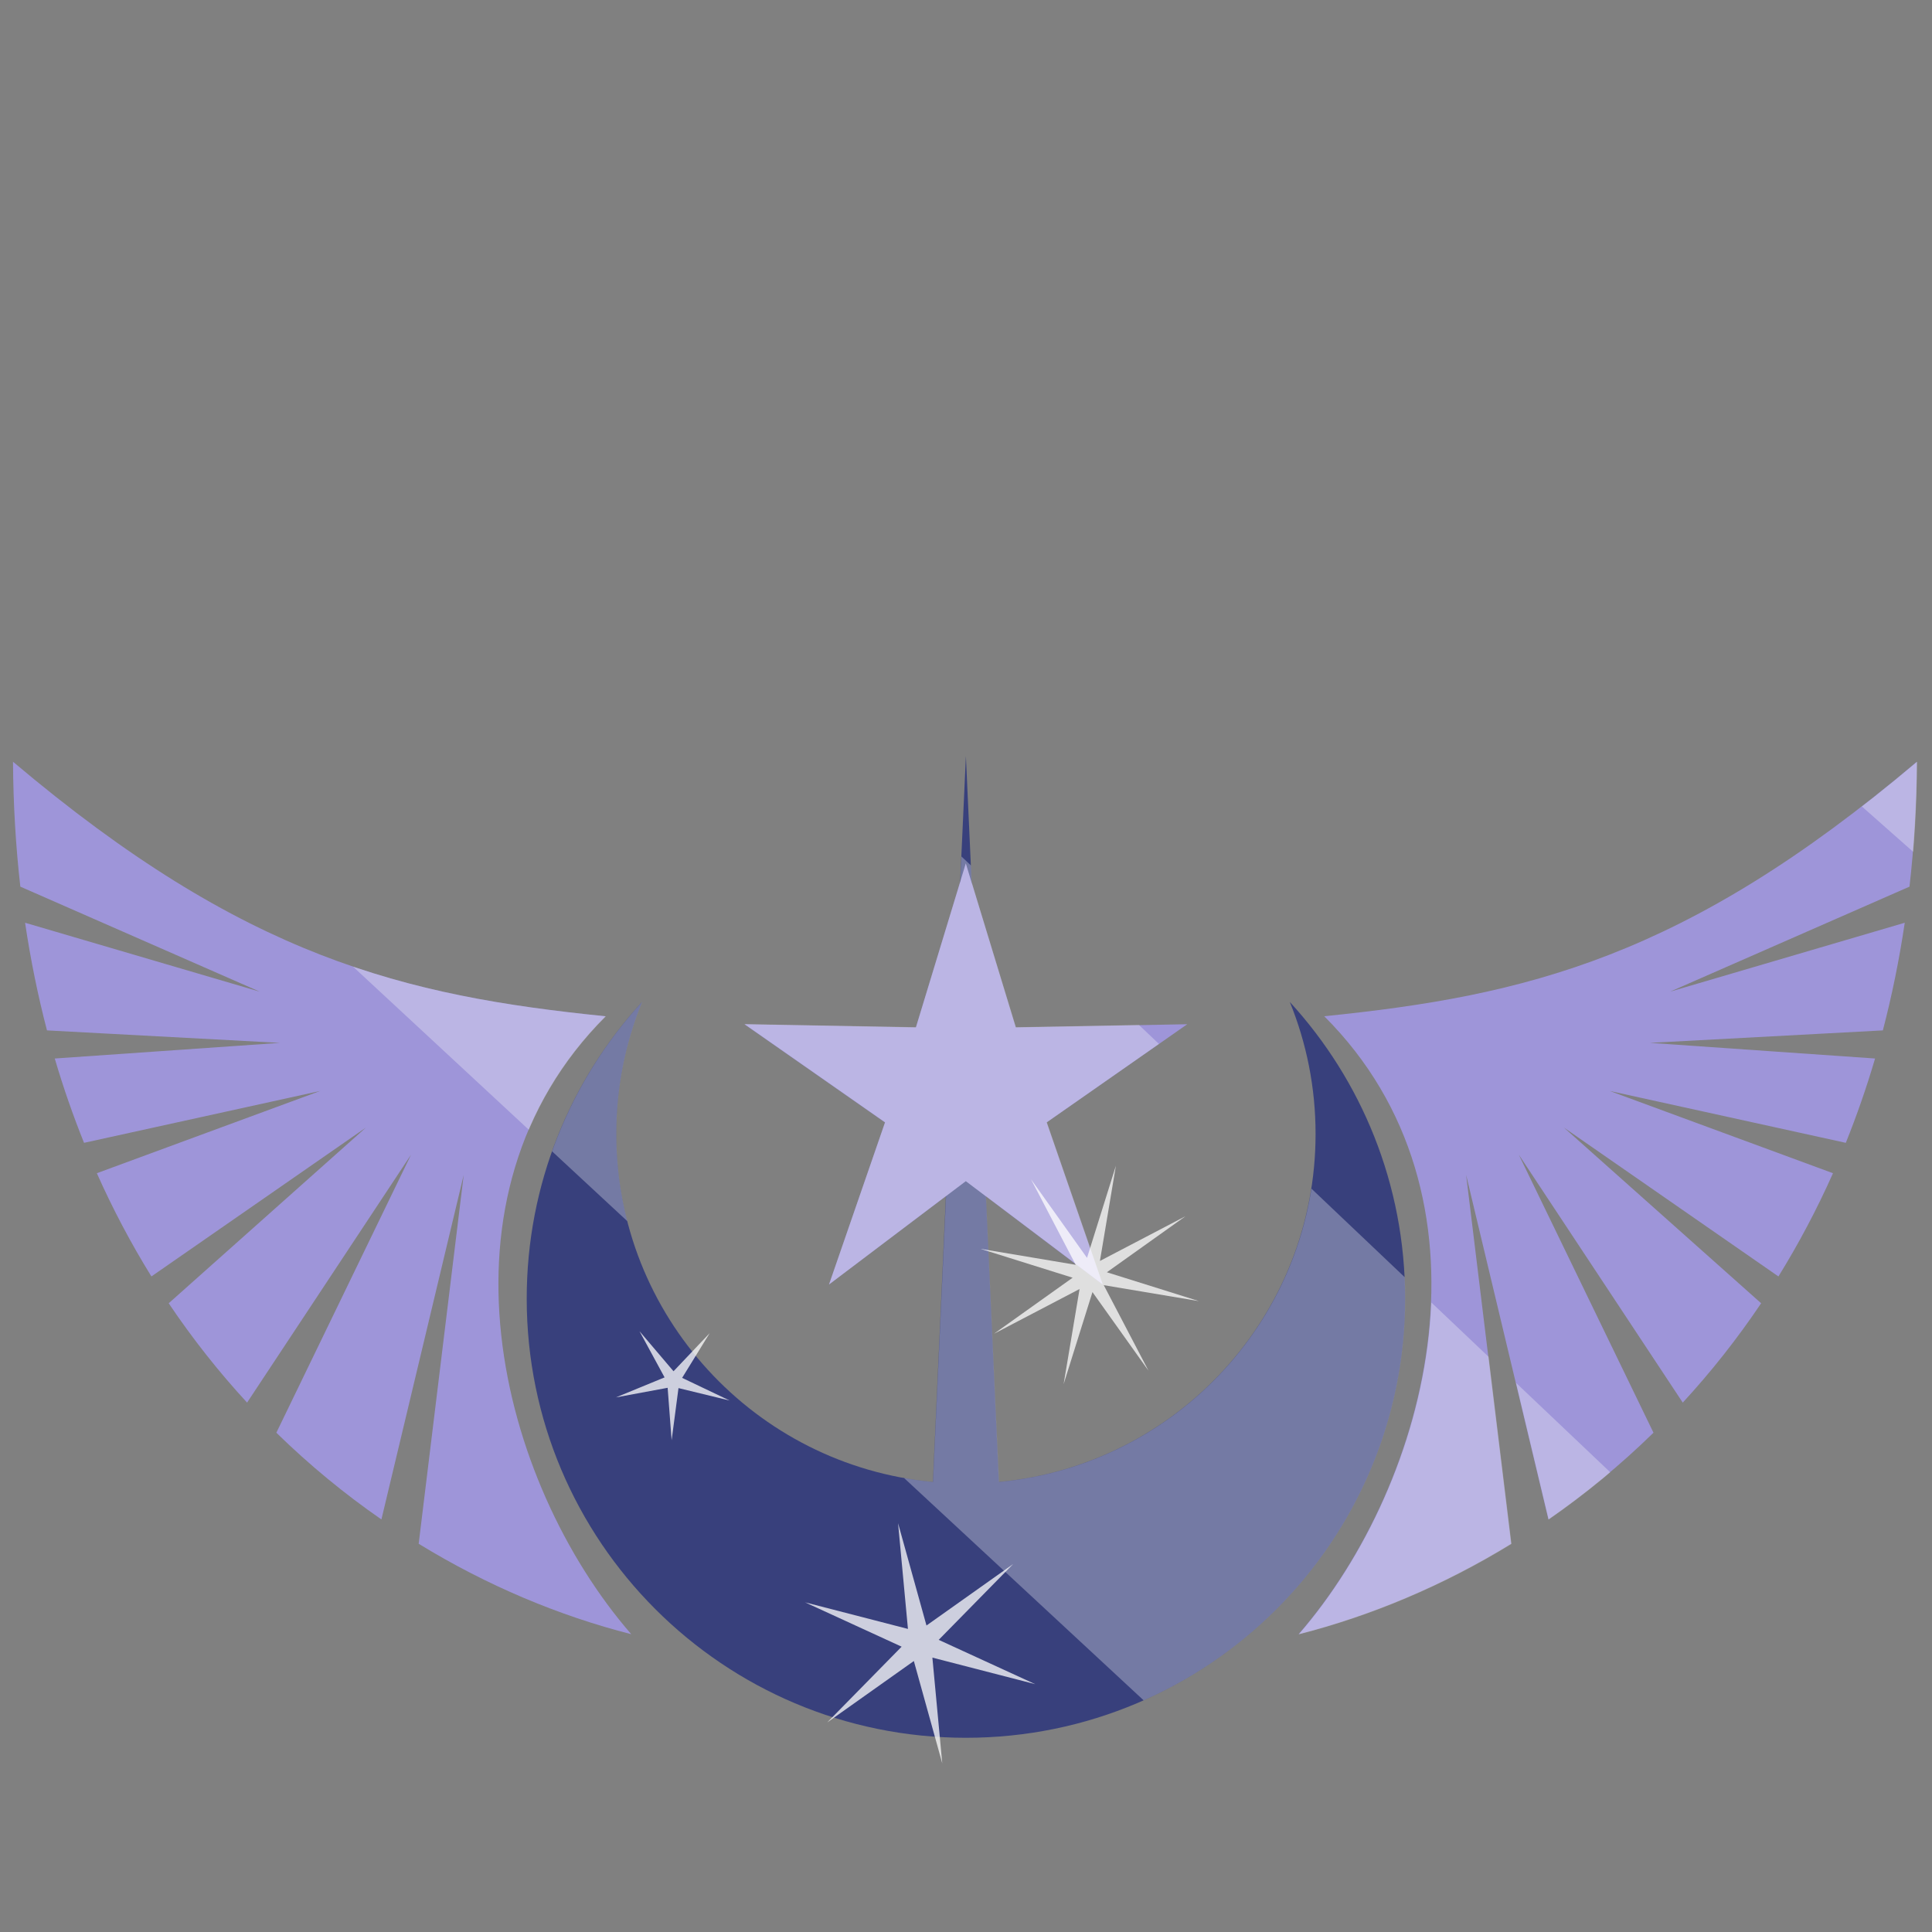
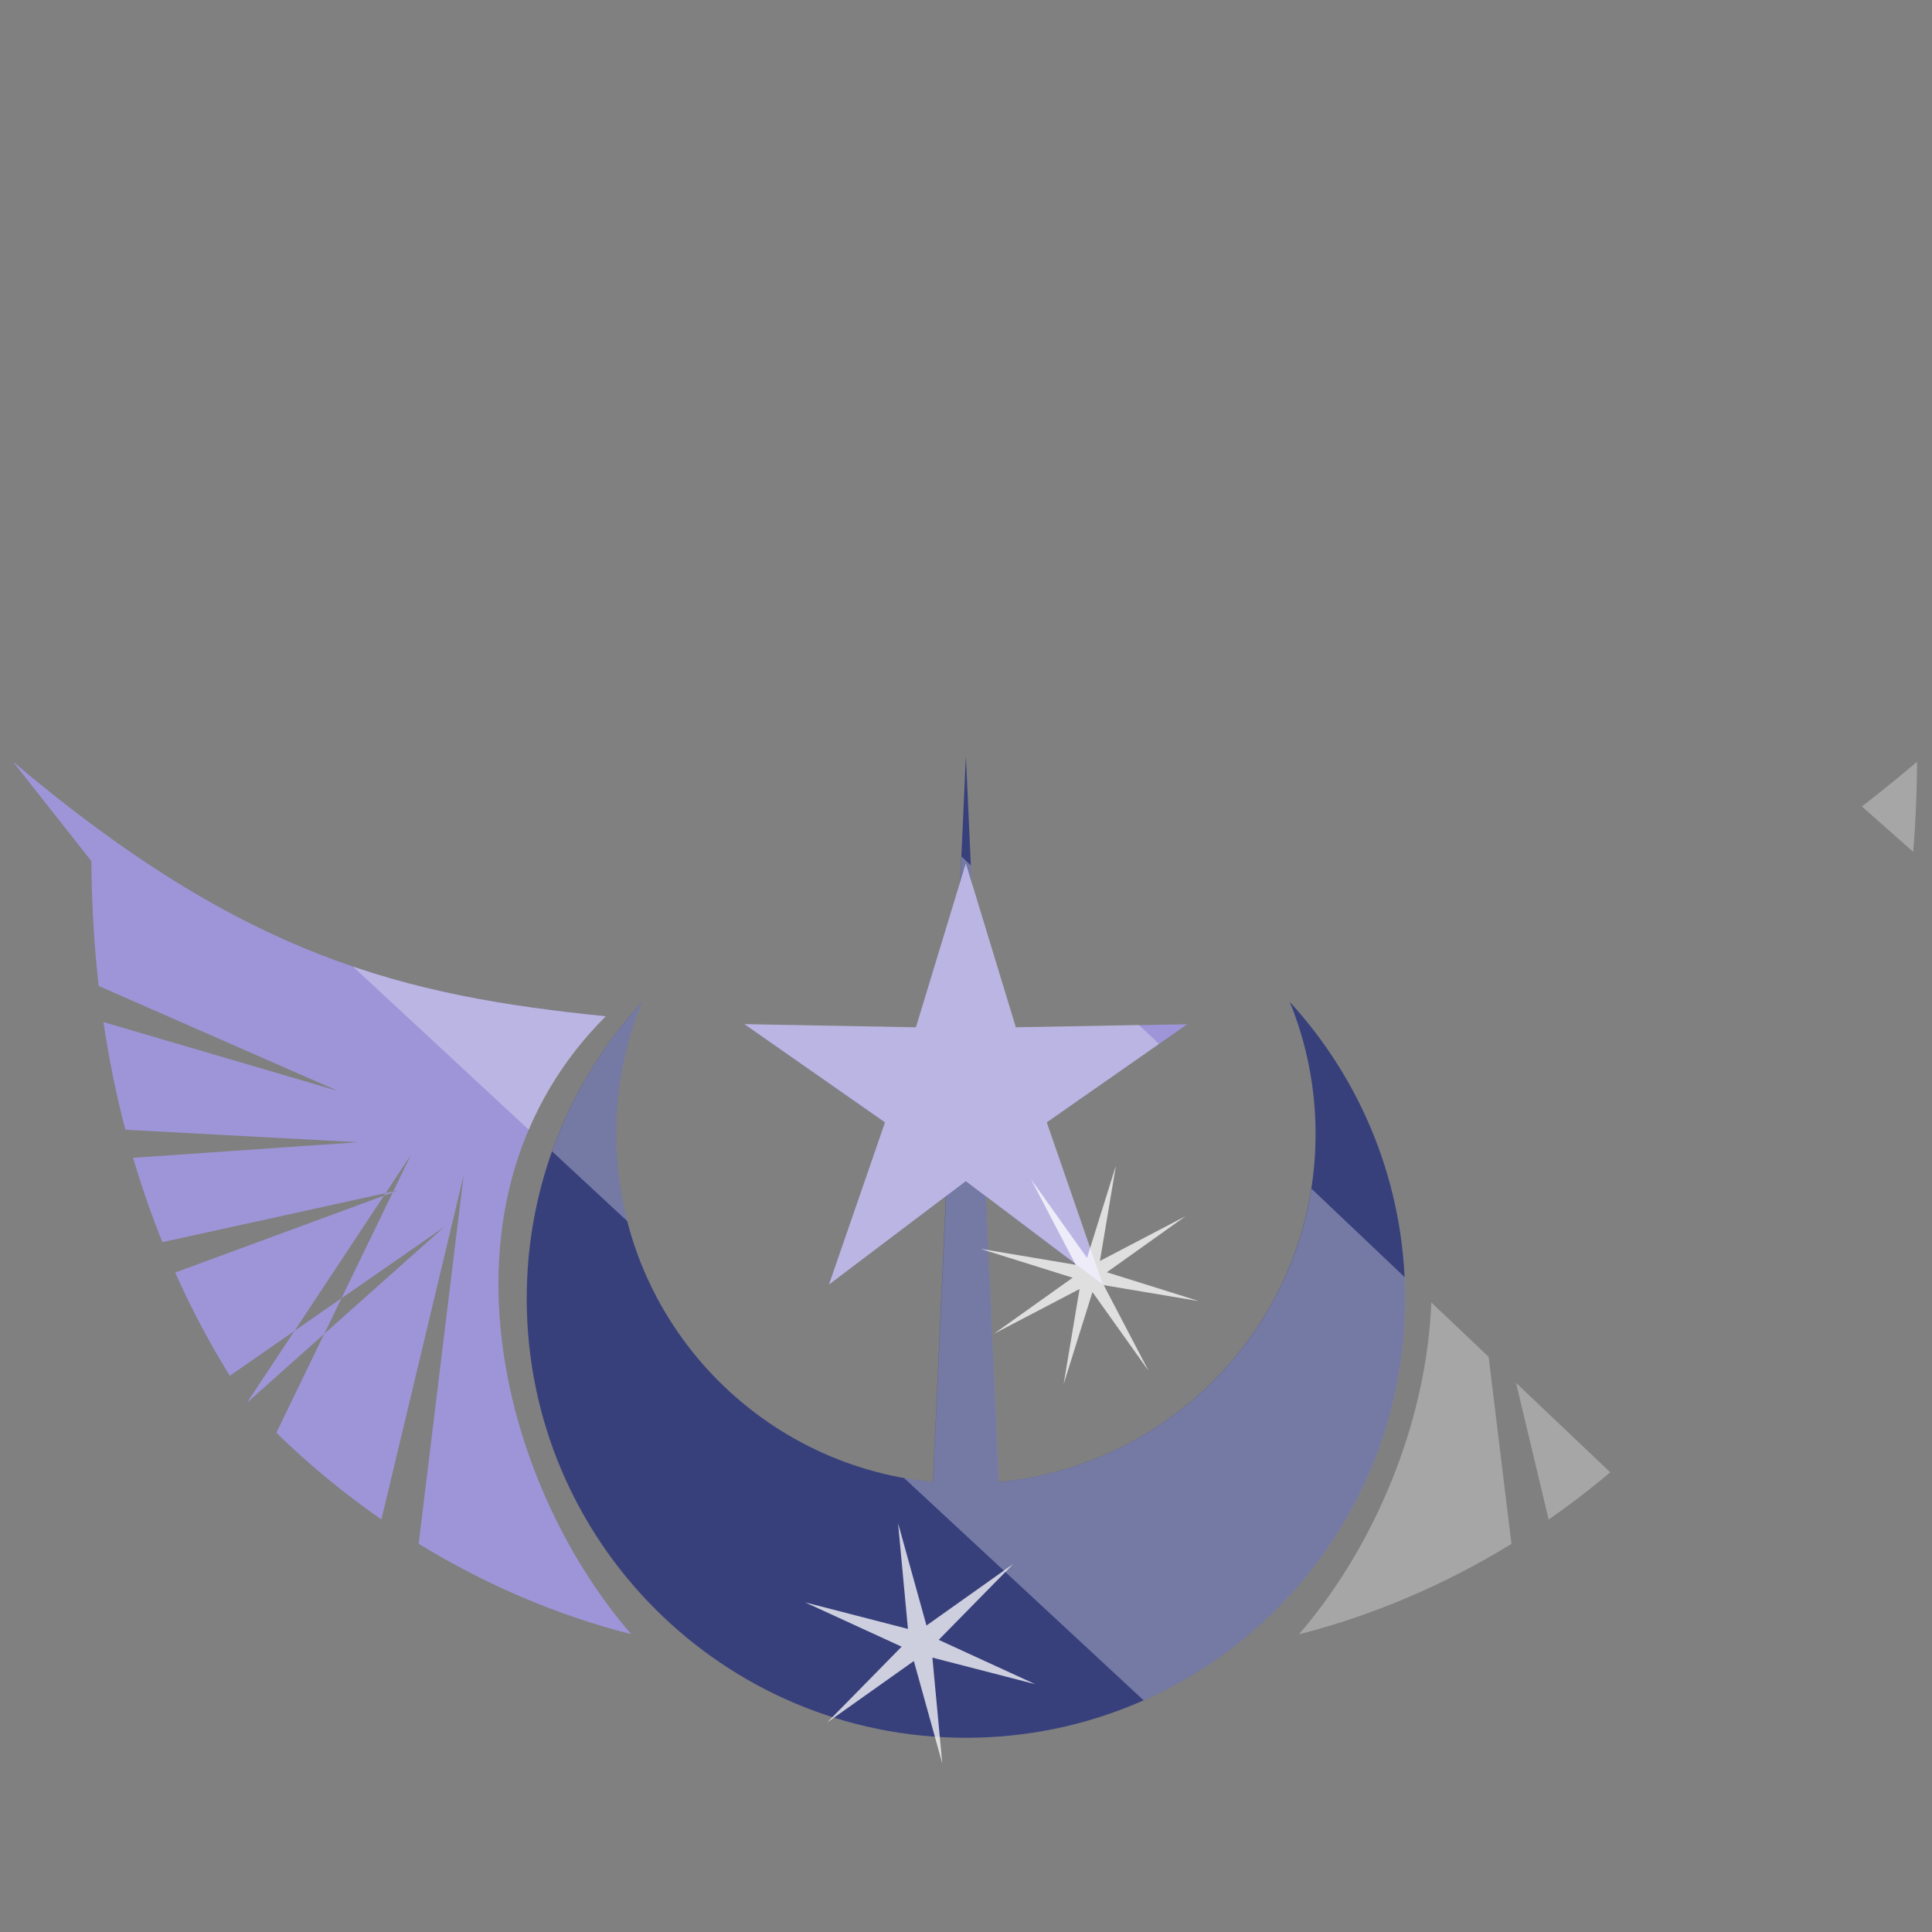
<svg xmlns="http://www.w3.org/2000/svg" xmlns:ns1="http://www.anigen.org/namespace" ns1:version="0.8.1" preserveAspectRatio="xMidYMid" version="1.1" viewBox="0 0 500 500">
  <rect x="0" y="0" width="500" height="500" fill="#808080" stroke="none" />
  <defs>
    <clipPath id="clipPath3816">
      <path d="m371.43 476.78-1.469 32.406-11.469 37.719-44.375-0.812 36.375 25.406-14.5 41.969 30.281-22.906-3.375 74.031c-45.978-4.296-81.969-42.991-81.969-90.094 0-12.083 2.39-23.619 6.688-34.156-18.536 20.225-29.844 47.183-29.844 76.781 0 62.775 50.881 113.66 113.66 113.66s113.66-50.881 113.66-113.66c0-29.596-11.308-56.557-29.844-76.781 4.298 10.538 6.688 22.073 6.688 34.156 0 47.095-35.996 85.79-81.969 90.094l-3.375-73.969 30.25 22.812-14.5-41.938 36.375-25.406-44.375 0.812-11.438-37.5-1.469-32.625zm-246.59 1.438c0.068 11.18 0.724 21.975 1.906 32.344l61.969 27.156-60.75-17.812c1.432 9.657 3.359 18.925 5.688 27.844l60.281 3.219-58.281 4.062c2.218 7.552 4.782 14.814 7.594 21.812l61.094-13.406-57.781 21.281c4.204 9.44 8.915 18.35 14.094 26.719l55.531-38.531-51.031 45.469c6.236 9.274 13.031 17.86 20.281 25.719l42.438-64.188-34.875 71.969c8.591 8.4 17.707 15.871 27.188 22.438l21.312-89.156-11.656 95.469c17.686 10.85 36.351 18.65 55 23.406-34.263-39.464-53.217-113.42-6.625-159.94-52.258-5.296-93.431-15.216-153.38-65.875zm492.72 0c-59.944 50.659-101.09 60.579-153.34 65.875 46.592 46.514 27.606 120.47-6.656 159.94 18.649-4.756 37.346-12.556 55.031-23.406l-11.656-95.469 21.281 89.156c9.48-6.566 18.597-14.037 27.188-22.438l-34.844-71.969 42.438 64.188c7.25-7.859 14.045-16.445 20.281-25.719l-51.062-45.469 55.531 38.531c5.179-8.369 9.921-17.279 14.125-26.719l-57.781-21.281 61.094 13.406c2.812-6.998 5.345-14.26 7.562-21.812l-58.25-4.062 60.281-3.219c2.329-8.919 4.224-18.187 5.656-27.844l-60.719 17.812 61.969-27.156c1.182-10.369 1.807-21.164 1.875-32.344z" style="fill:#9e95d9" />
    </clipPath>
  </defs>
  <g transform="translate(-121.43 -281.06)">
    <g transform="translate(2543.3 -1398.2)">
      <path d="m-2171.9 1875-8.523 187.79c-45.978-4.296-81.959-42.976-81.959-90.079 0-12.083 2.375-23.613 6.673-34.15-18.536 20.225-29.848 47.169-29.848 76.767 0 62.775 50.881 113.67 113.66 113.67s113.67-50.896 113.67-113.67c0-29.596-11.313-56.543-29.848-76.767 4.298 10.538 6.673 22.067 6.673 34.15 0 47.095-35.987 85.775-81.959 90.079l-8.534-187.79z" style="fill:#38407c" />
      <path d="m-2136.5 2011.7-35.418-26.752-35.418 26.755 14.498-41.953-36.39-25.415 44.378 0.825 12.927-42.462 12.93 42.46 44.38-0.828-36.387 25.418z" style="fill:#9e95d9" />
-       <path d="m-1925.8 1876.4c-59.944 50.659-101.1 60.566-153.36 65.861 46.592 46.514 27.624 120.47-6.638 159.93 18.649-4.756 37.329-12.557 55.015-23.407l-11.657-95.467 21.302 89.176c9.48-6.566 18.598-14.047 27.189-22.447l-34.856-71.956 42.432 64.163c7.25-7.859 14.048-16.435 20.284-25.708l-51.047-45.474 55.522 38.532c5.179-8.369 9.917-17.274 14.12-26.715l-57.79-21.29 61.106 13.426c2.812-6.998 5.357-14.271 7.575-21.823l-58.275-4.048 60.288-3.227c2.329-8.919 4.235-18.203 5.667-27.859l-60.725 17.833 61.953-27.177c1.182-10.369 1.829-21.144 1.897-32.323z" style="fill:#9e95d9" />
-       <path d="m-2418.5 1876.4c59.944 50.659 101.1 60.566 153.36 65.861-46.592 46.514-27.624 120.47 6.638 159.93-18.649-4.756-37.329-12.557-55.015-23.407l11.657-95.467-21.302 89.176c-9.48-6.566-18.598-14.047-27.189-22.447l34.856-71.956-42.432 64.163c-7.25-7.859-14.048-16.435-20.284-25.708l51.047-45.474-55.522 38.532c-5.179-8.369-9.917-17.274-14.12-26.715l57.79-21.29-61.106 13.426c-2.812-6.998-5.357-14.271-7.575-21.823l58.275-4.048-60.288-3.227c-2.329-8.919-4.235-18.203-5.667-27.859l60.725 17.833-61.954-27.177c-1.182-10.369-1.829-21.144-1.897-32.323z" style="fill:#9e95d9" />
+       <path d="m-2418.5 1876.4c59.944 50.659 101.1 60.566 153.36 65.861-46.592 46.514-27.624 120.47 6.638 159.93-18.649-4.756-37.329-12.557-55.015-23.407l11.657-95.467-21.302 89.176c-9.48-6.566-18.598-14.047-27.189-22.447l34.856-71.956-42.432 64.163l51.047-45.474-55.522 38.532c-5.179-8.369-9.917-17.274-14.12-26.715l57.79-21.29-61.106 13.426c-2.812-6.998-5.357-14.271-7.575-21.823l58.275-4.048-60.288-3.227c-2.329-8.919-4.235-18.203-5.667-27.859l60.725 17.833-61.954-27.177c-1.182-10.369-1.829-21.144-1.897-32.323z" style="fill:#9e95d9" />
    </g>
    <g clip-path="url(#clipPath3816)">
      <path d="m-305.61 193.43 994.91 955.01 83.255-97.735-1034.5-960.06 122.86-71.372 1054.2 1000.6 121.94-146.55-1065.1-941.78 71.114-16.097 1036.5 956.81-424.37 419.85-992.19-1060.7z" clip-path="none" style="fill-opacity:.303;fill:#fff">
        <animateTransform fill="freeze" accumulate="none" additive="replace" attributeName="transform" attributeType="auto" begin="0s" calcMode="spline" dur="4s" keySplines=".5 0 .5 1" keyTimes="0;1" repeatCount="indefinite" type="translate" values="0 -800;0 600" />
      </path>
      <rect transform="translate(121.43 281.06)" x="-248.57" y="-37.143" width="137.14" height="105.71" style="fill-opacity:.303" />
    </g>
  </g>
  <g transform="translate(-503.75 -563.69)">
    <g transform="matrix(.335 -.009 .009 .335 648.41 850.92)" style="opacity:.75;shape-rendering:geometricPrecision">
      <g transform="translate(1192 503.27)">
        <g id="esfk6hgsik4k43_tr" transform="rotate(15 992.6 -3166.3)">
          <g id="esfk6hgsik4k43_ts" transform="scale(.883)">
            <path transform="translate(662.86 -272.36)" d="m-593.39 341.83-63.664-55.459-5.802 84.232-5.802-84.232-63.664 55.459 55.459-63.664-84.232-5.802 84.232-5.802-55.459-63.664 63.664 55.459 5.802-84.232 5.802 84.232 63.664-55.459-55.459 63.664 84.232 5.802-84.232 5.802z" fill="#fff" fill-rule="evenodd" stroke-width="7" />
          </g>
        </g>
        <g id="esfk6hgsik4k44_tr" transform="rotate(-23.888 -1249 2482.6)">
          <g id="esfk6hgsik4k44_ts" transform="scale(.47)">
-             <path transform="translate(667.61 -267.61)" d="m-593.39 341.83-67.094-54.491-46.972 72.558 31.091-80.649-83.521-22.251 86.31 4.647-4.647-86.31 22.251 83.521 80.649-31.091-72.558 46.972z" fill="#fff" fill-rule="evenodd" stroke-width="7" />
-           </g>
+             </g>
        </g>
        <g id="esfk6hgsik4k45_tr" transform="rotate(-23.89 -660.65 2142.4)">
          <g id="esfk6hgsik4k45_ts" transform="scale(.96)">
            <path transform="translate(662.86 -272.36)" d="m-593.39 341.83-65.542-54.821-29.35 80.248 14.706-84.172-84.172 14.706 80.248-29.35-54.821-65.542 65.542 54.821 29.35-80.248-14.706 84.172 84.172-14.706-80.248 29.35z" fill="#fff" fill-rule="evenodd" stroke-width="7" />
          </g>
        </g>
      </g>
    </g>
  </g>
  <style>#esfk6hgsik4k43_tr {animation: esfk6hgsik4k43_tr__tr 4000ms linear infinite normal forwards}@keyframes esfk6hgsik4k43_tr__tr { 0% {transform: translate(-785.687px,-364.794px) rotate(15deg);animation-timing-function: cubic-bezier(0.42,0,0.58,1)} 70% {transform: translate(-785.687px,-364.794px) rotate(-30deg);animation-timing-function: cubic-bezier(0.42,0,0.58,1)} 100% {transform: translate(-785.687px,-364.794px) rotate(15deg)} }#esfk6hgsik4k43_ts {animation: esfk6hgsik4k43_ts__ts 4000ms linear infinite normal forwards}@keyframes esfk6hgsik4k43_ts__ts { 0% {transform: scale(0.883,0.883)} 50% {transform: scale(2,2)} 100% {transform: scale(0.88,0.88)} }#esfk6hgsik4k44_tr {animation: esfk6hgsik4k44_tr__tr 4000ms linear infinite normal forwards}@keyframes esfk6hgsik4k44_tr__tr { 0% {transform: translate(-1112.338px,-293.104px) rotate(-23.888deg);animation-timing-function: cubic-bezier(0.42,0,0.58,1)} 50% {transform: translate(-1112.338px,-293.104px) rotate(-50deg);animation-timing-function: cubic-bezier(0.42,0,0.58,1)} 100% {transform: translate(-1112.338px,-293.104px) rotate(-23.89deg)} }#esfk6hgsik4k44_ts {animation: esfk6hgsik4k44_ts__ts 4000ms linear infinite normal forwards}@keyframes esfk6hgsik4k44_ts__ts { 0% {transform: scale(0.47,0.47)} 25% {transform: scale(1.5,1.5)} 50% {transform: scale(0.7,0.7)} 75% {transform: scale(1.1,1.1)} 100% {transform: scale(0.467,0.467)} }#esfk6hgsik4k45_tr {animation: esfk6hgsik4k45_tr__tr 4000ms linear infinite normal forwards}@keyframes esfk6hgsik4k45_tr__tr { 0% {transform: translate(-924.238px,-84px) rotate(-23.89deg);animation-timing-function: cubic-bezier(0.42,0,0.58,1)} 25% {transform: translate(-924.238px,-84px) rotate(20deg);animation-timing-function: cubic-bezier(0.42,0,0.58,1)} 50% {transform: translate(-924.238px,-84px) rotate(-23.89deg);animation-timing-function: cubic-bezier(0.42,0,0.58,1)} 75% {transform: translate(-924.238px,-84px) rotate(20deg);animation-timing-function: cubic-bezier(0.42,0,0.58,1)} 100% {transform: translate(-924.238px,-84px) rotate(-23.888deg)} }#esfk6hgsik4k45_ts {animation: esfk6hgsik4k45_ts__ts 4000ms linear infinite normal forwards}@keyframes esfk6hgsik4k45_ts__ts { 0% {transform: scale(0.96,0.96)} 50% {transform: scale(0.2,0.2)} 100% {transform: scale(0.958,0.958)} }</style>
</svg>